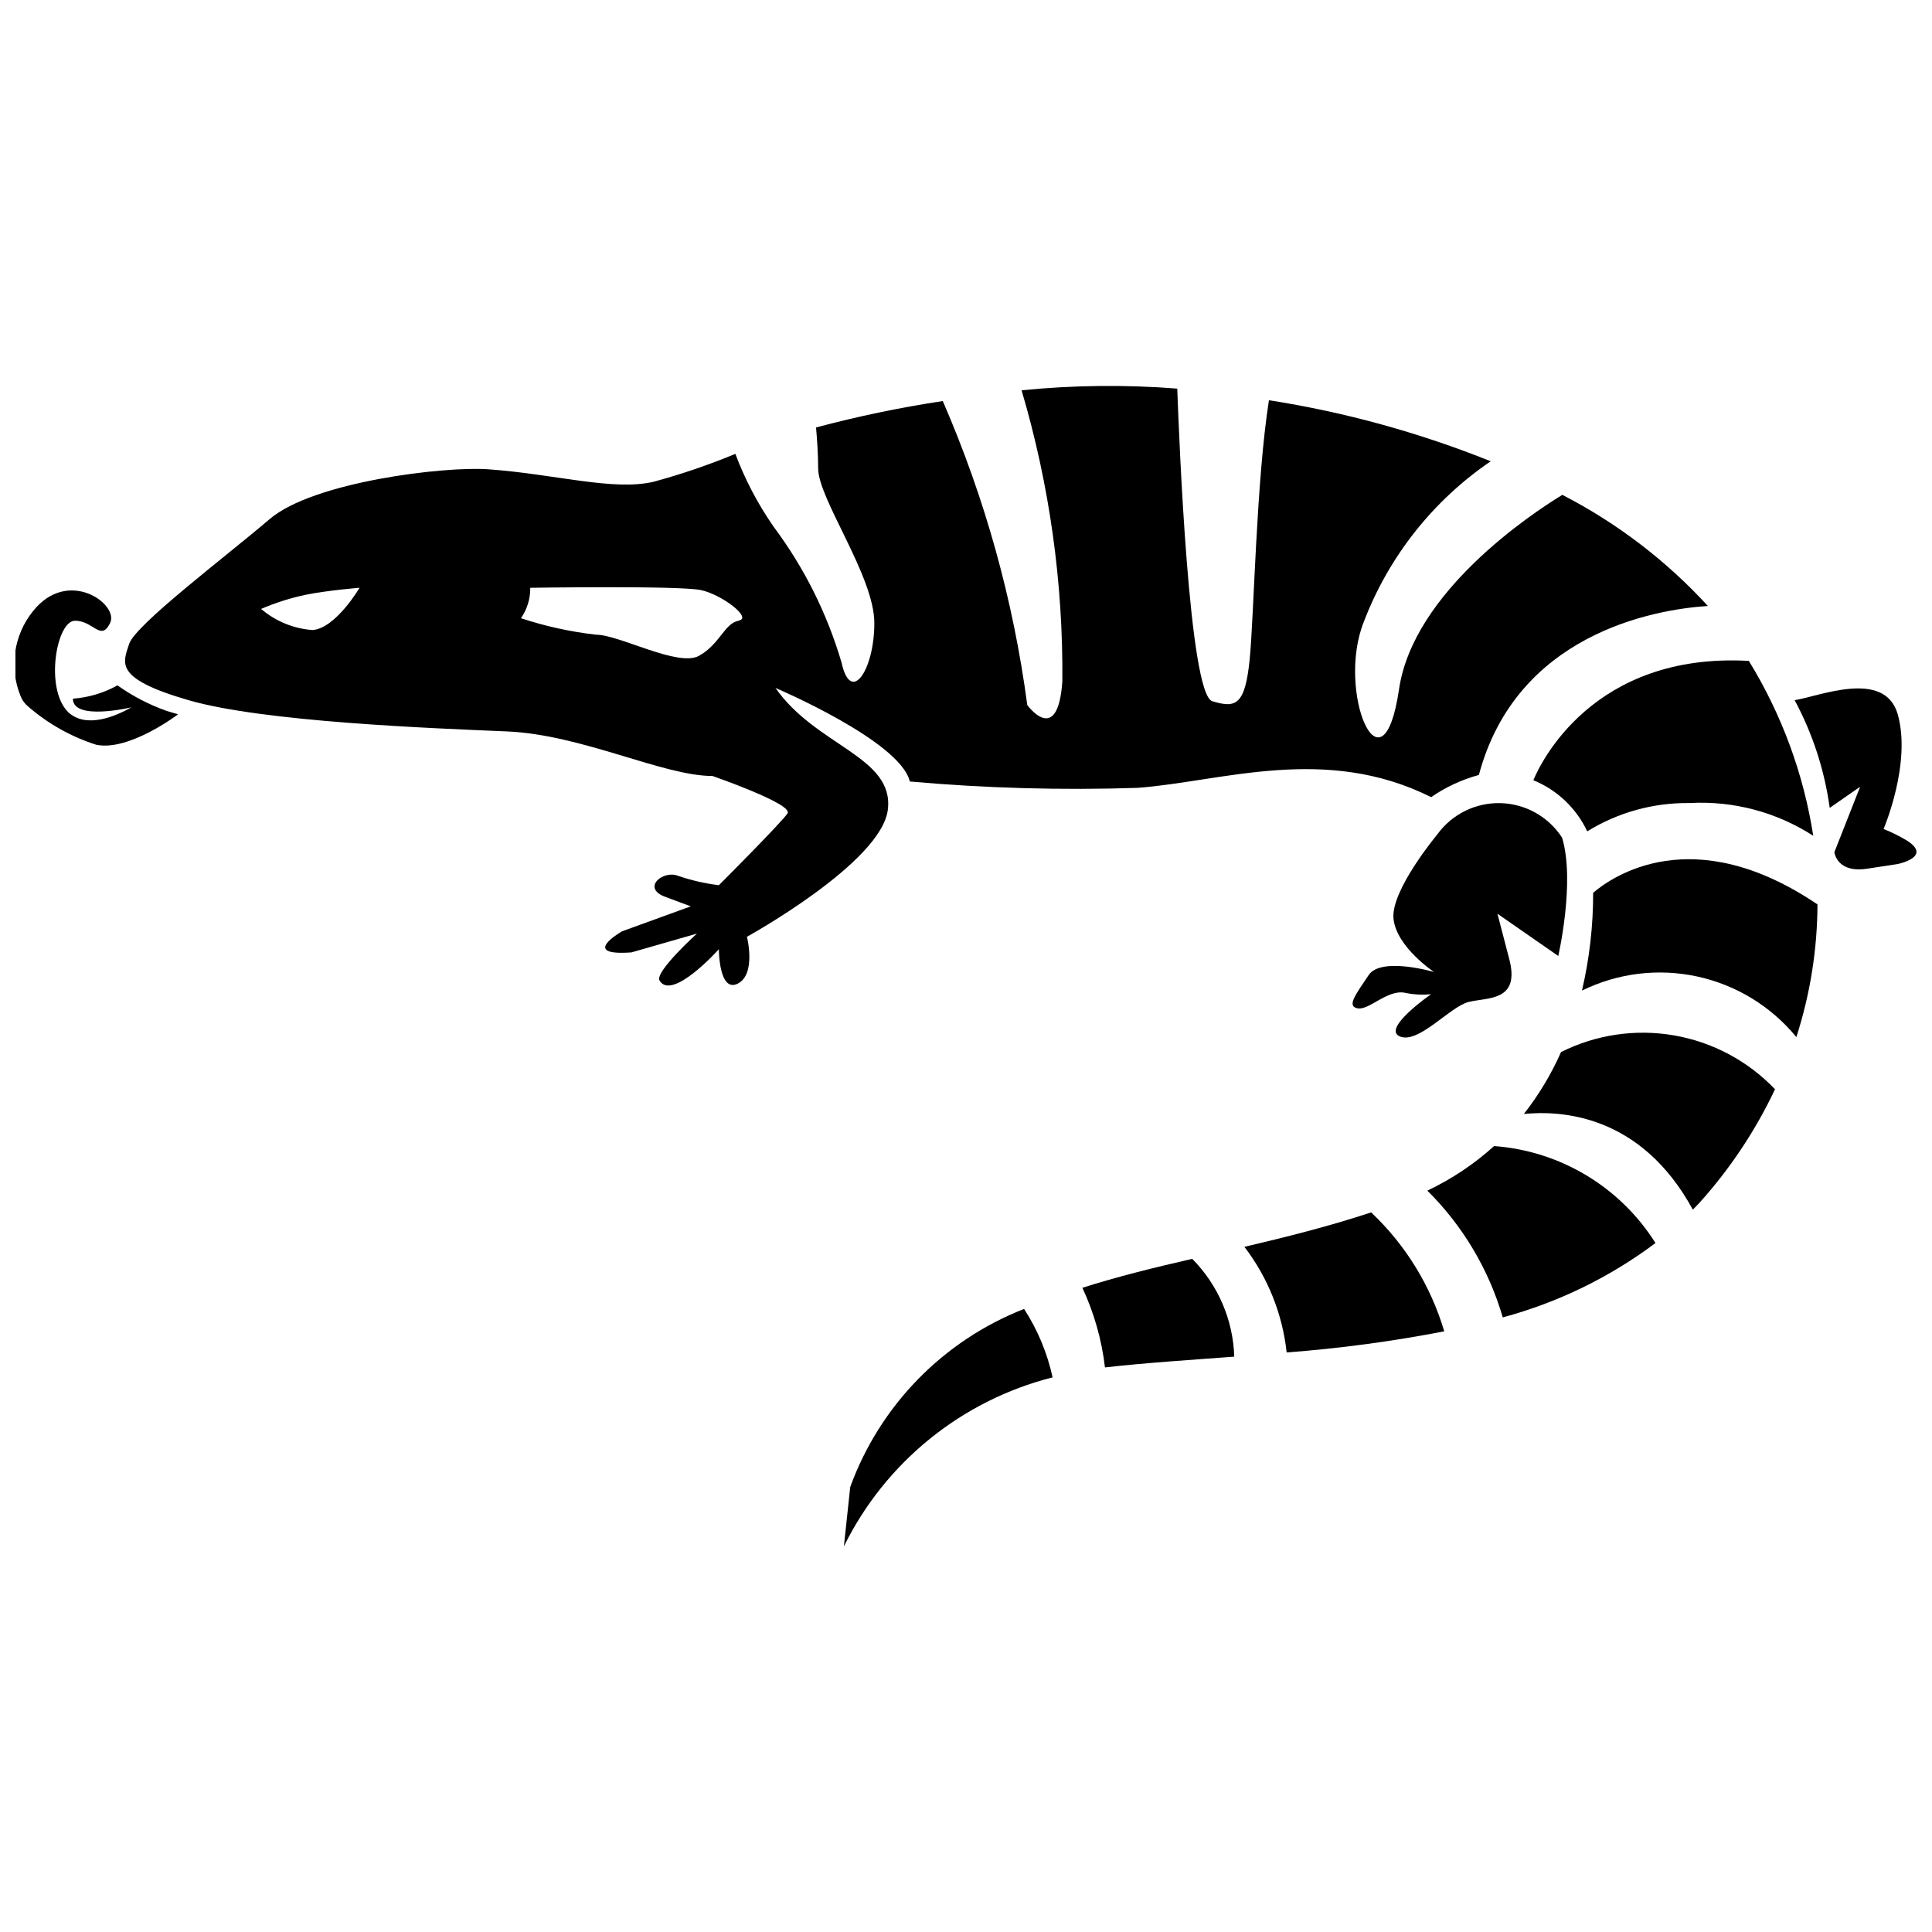
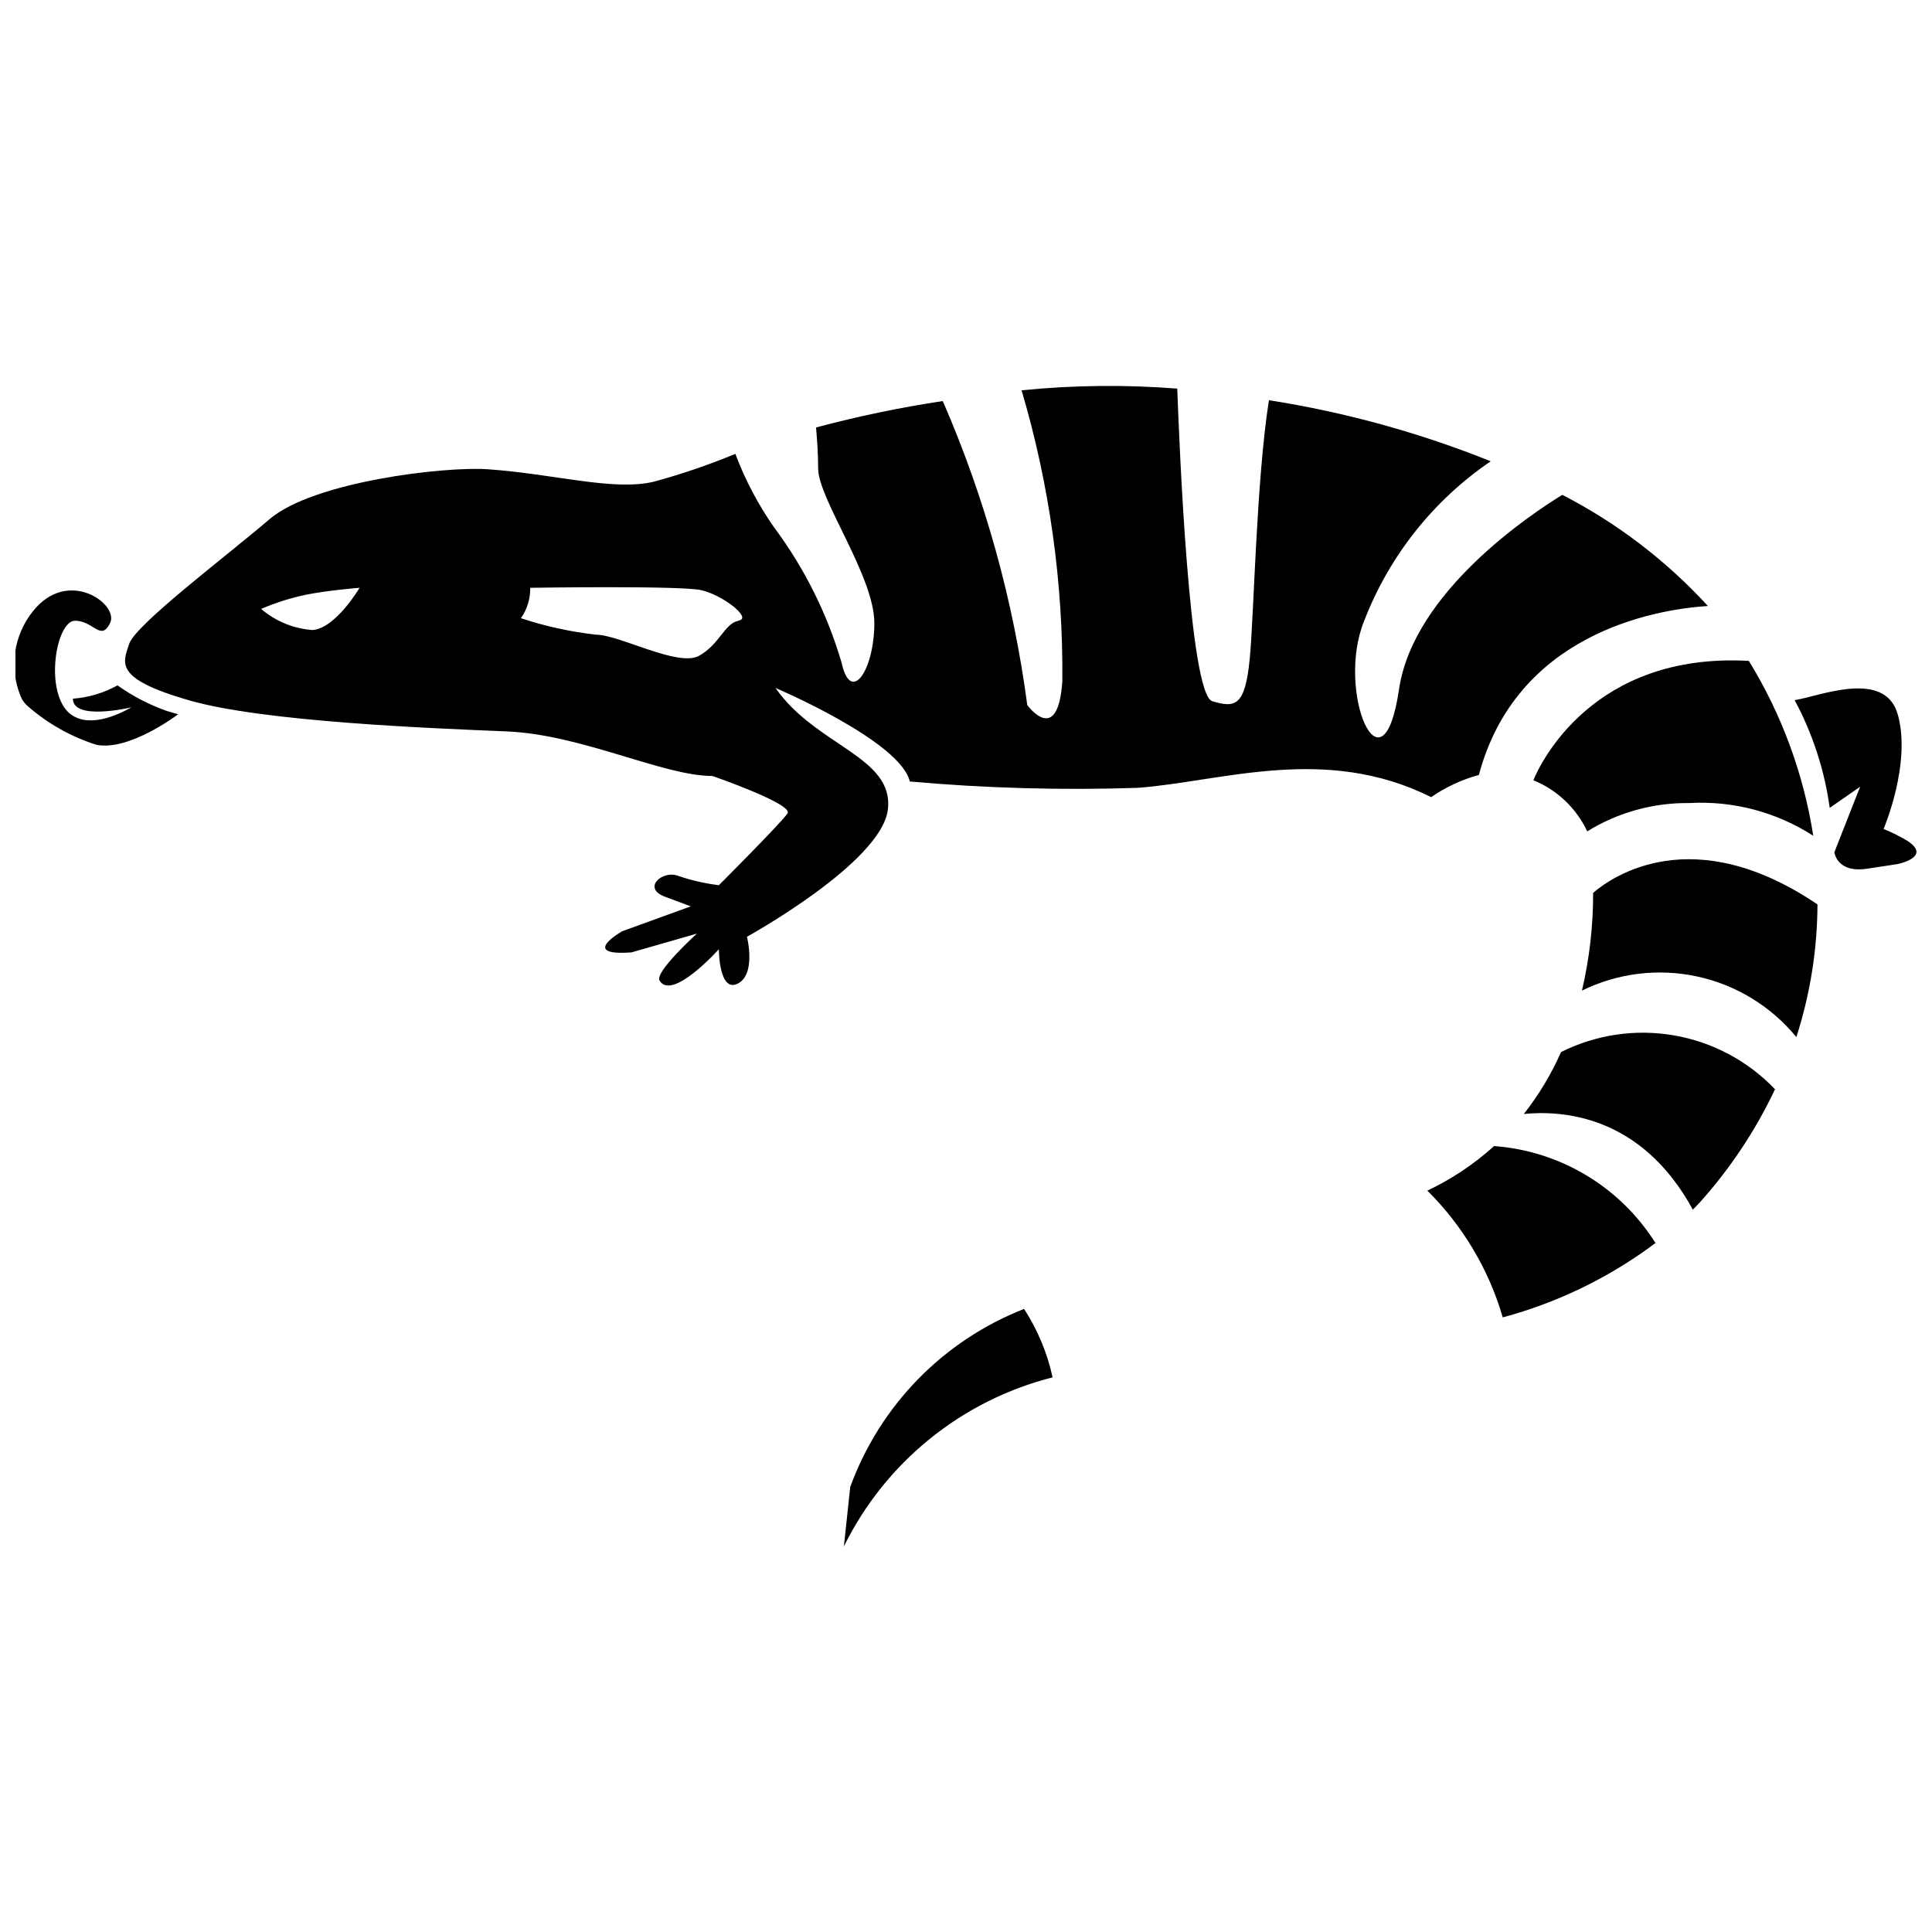
<svg xmlns="http://www.w3.org/2000/svg" width="800px" height="800px" version="1.1" viewBox="144 144 512 512">
  <defs>
    <clipPath id="b">
      <path d="m619 326h32.902v49h-32.902z" />
    </clipPath>
    <clipPath id="a">
      <path d="m148.09 300h43.906v42h-43.906z" />
    </clipPath>
  </defs>
-   <path d="m557.97 365.99c-3.598-5.559-9.703-8.984-16.32-9.152-6.621-0.168-12.895 2.941-16.766 8.312 0 0-12.426 14.891-11.586 22.391 0.84 7.5 10.746 14.051 10.746 14.051s-14.051-4.141-17.352 0.84c-3.305 4.981-5.934 8.23-2.91 8.789 3.023 0.559 7.836-4.981 12.426-4.141v-0.004c2.316 0.5 4.695 0.633 7.055 0.395 0 0-13.211 9.125-8.285 11.195 4.926 2.07 13.211-7.836 18.191-9.125 4.981-1.289 13.883 0 10.746-11.586l-3.078-11.812 16.121 11.195c0.004 0 4.535-19.703 1.012-31.348z" />
  <g clip-path="url(#b)">
    <path d="m649.38 366.77c-1.984-1.188-4.062-2.219-6.211-3.078 0 0 7.445-17.352 3.75-30.398-3.469-12.09-20.938-4.703-27.316-3.75l-0.004 0.004c4.773 8.887 7.922 18.555 9.293 28.547l8.062-5.598-6.828 17.352s0.617 5.598 8.676 4.367l8.062-1.23c-0.004 0 9.348-1.848 2.516-6.215z" />
  </g>
  <g clip-path="url(#a)">
    <path d="m175.13 325.63c-3.637 2.019-7.668 3.223-11.812 3.527 0 5.988 15.508 2.297 15.508 2.297-3.75 2.129-11.922 5.879-16.793 1.23-6.215-6.215-3.078-24.184 1.848-24.184 4.926 0 6.828 5.598 9.293 0.617 2.465-4.981-11.195-14.891-20.488-3.078h-0.004c-2.481 3.106-4.09 6.82-4.66 10.754-0.57 3.938-0.082 7.953 1.414 11.637 0.418 1.094 1.109 2.059 2.016 2.797 5.258 4.566 11.391 8.016 18.023 10.133 8.676 1.848 21.719-8.062 21.719-8.062l-3.023-0.895h0.004c-4.641-1.641-9.031-3.918-13.043-6.773z" />
  </g>
-   <path d="m459.95 477.61c-10.02 2.297-19.816 4.703-29.109 7.668 3.109 6.672 5.133 13.797 5.988 21.105 10.805-1.23 22.391-1.961 34.258-2.856-0.293-9.738-4.277-19-11.137-25.918z" />
  <path d="m566.2 380.6c0.02 8.727-0.977 17.422-2.965 25.918 9.469-4.652 20.238-5.973 30.551-3.734 10.316 2.234 19.57 7.891 26.266 16.051 3.668-11.359 5.555-23.219 5.598-35.156-33.027-22.336-54.41-7.387-59.449-3.078z" />
  <path d="m539.95 447.72c-5.289 4.777-11.25 8.758-17.688 11.812 9.402 9.32 16.277 20.879 19.984 33.59 14.621-3.934 28.355-10.621 40.473-19.707-9.363-14.871-25.242-24.41-42.77-25.695z" />
  <path d="m557.69 422.81c-2.59 5.856-5.898 11.367-9.852 16.402 9.742-0.953 30.957 0 44.781 25.359l1.68-1.734c8.137-9.023 14.91-19.188 20.098-30.172-7.156-7.496-16.523-12.496-26.73-14.27-10.207-1.773-20.715-0.227-29.977 4.414z" />
-   <path d="m507.37 465.3c-11.195 3.695-22.391 6.492-33.586 9.125h-0.004c6.223 8.133 10.094 17.812 11.195 27.988 14.02-1.055 27.961-2.922 41.762-5.598-3.559-12.031-10.238-22.906-19.367-31.516z" />
  <path d="m369.32 538.07-1.68 15.73h0.004c10.988-22.305 31.203-38.672 55.305-44.785-1.402-6.449-3.965-12.594-7.555-18.137-21.422 8.387-38.203 25.578-46.074 47.191z" />
  <path d="m379.29 358.55c1.68-14.051-19.031-16.793-29.781-32.242 0 0 33.082 14.051 35.602 24.797h0.004c20.078 1.785 40.25 2.348 60.398 1.68 22.391-1.68 49.652-11.586 77.754 2.465l0.004-0.004c3.852-2.656 8.129-4.644 12.648-5.875 9.91-37.172 46.016-43.832 60.68-44.781l0.004-0.004c-11.02-12.016-24.074-21.984-38.57-29.445-8.34 5.094-39.465 25.75-43.273 51.5-4.367 29.781-16.793 0.617-9.293-17.969 6.613-17.234 18.332-32.039 33.59-42.43-18.918-7.598-38.637-13.023-58.777-16.18-3.359 21.328-3.973 57.266-5.094 68.574-1.23 12.426-3.75 13.043-9.91 11.195-6.156-1.848-8.789-69.246-9.293-82.848-13.738-1.074-27.543-0.926-41.254 0.449 7.406 25.051 11.047 51.07 10.801 77.191-1.23 17.352-9.293 6.215-9.293 6.215-3.684-27.762-11.219-54.871-22.391-80.555-11.316 1.711-22.527 4.047-33.586 7 0.281 3.191 0.559 7.164 0.559 10.859 0 8.062 14.891 28.551 14.891 40.977 0 12.426-6.215 21.719-8.676 10.523-3.801-12.973-9.883-25.16-17.969-35.992-4.191-6.008-7.613-12.516-10.188-19.371-7.059 2.922-14.293 5.391-21.664 7.391-10.691 2.519-26.309-2.07-43.832-3.305-11.586-0.84-46.352 3.305-57.938 13.211-11.586 9.91-35.602 27.988-37.227 33.082s-4.141 9.125 15.73 14.891 64.543 7.445 84.418 8.285c19.871 0.84 41.367 11.812 54.465 11.812 0 0 21.496 7.445 19.871 9.91-1.625 2.465-18.191 19.031-18.191 19.031-3.656-0.453-7.258-1.277-10.75-2.461-4.141-1.68-9.91 3.305-3.305 5.598l6.606 2.465-18.191 6.606s-11.586 6.606 2.465 5.598l17.352-4.981s-11.195 10.133-9.91 12.426c3.305 5.598 15.73-8.285 15.73-8.285s0 11.586 4.981 9.125c4.981-2.465 2.465-12.426 2.465-12.426 0.004-0.004 35.66-19.652 37.34-33.703zm-152.43-47.582c-5.035-0.352-9.824-2.316-13.66-5.598 3.809-1.633 7.762-2.887 11.812-3.75 6.215-1.23 14.273-1.848 14.273-1.848 0.004 0-6.269 10.691-12.426 11.195zm112.91-2.465c-3.75 0.617-4.981 6.215-10.523 9.293-5.543 3.078-21.105-5.598-27.316-5.598h-0.004c-6.754-0.77-13.414-2.231-19.871-4.367 1.648-2.359 2.508-5.18 2.465-8.059 0 0 39.688-0.617 45.285 0.617 5.598 1.23 13.66 7.441 9.965 8.059z" />
-   <path d="m550.36 350.77c6.285 2.566 11.379 7.402 14.273 13.547 8.137-5.019 17.531-7.621 27.094-7.5 11.578-0.652 23.062 2.387 32.805 8.676-2.562-16.43-8.367-32.188-17.074-46.352-41.426-2.293-55.309 27.262-57.098 31.629z" />
+   <path d="m550.36 350.77c6.285 2.566 11.379 7.402 14.273 13.547 8.137-5.019 17.531-7.621 27.094-7.5 11.578-0.652 23.062 2.387 32.805 8.676-2.562-16.43-8.367-32.188-17.074-46.352-41.426-2.293-55.309 27.262-57.098 31.629" />
</svg>